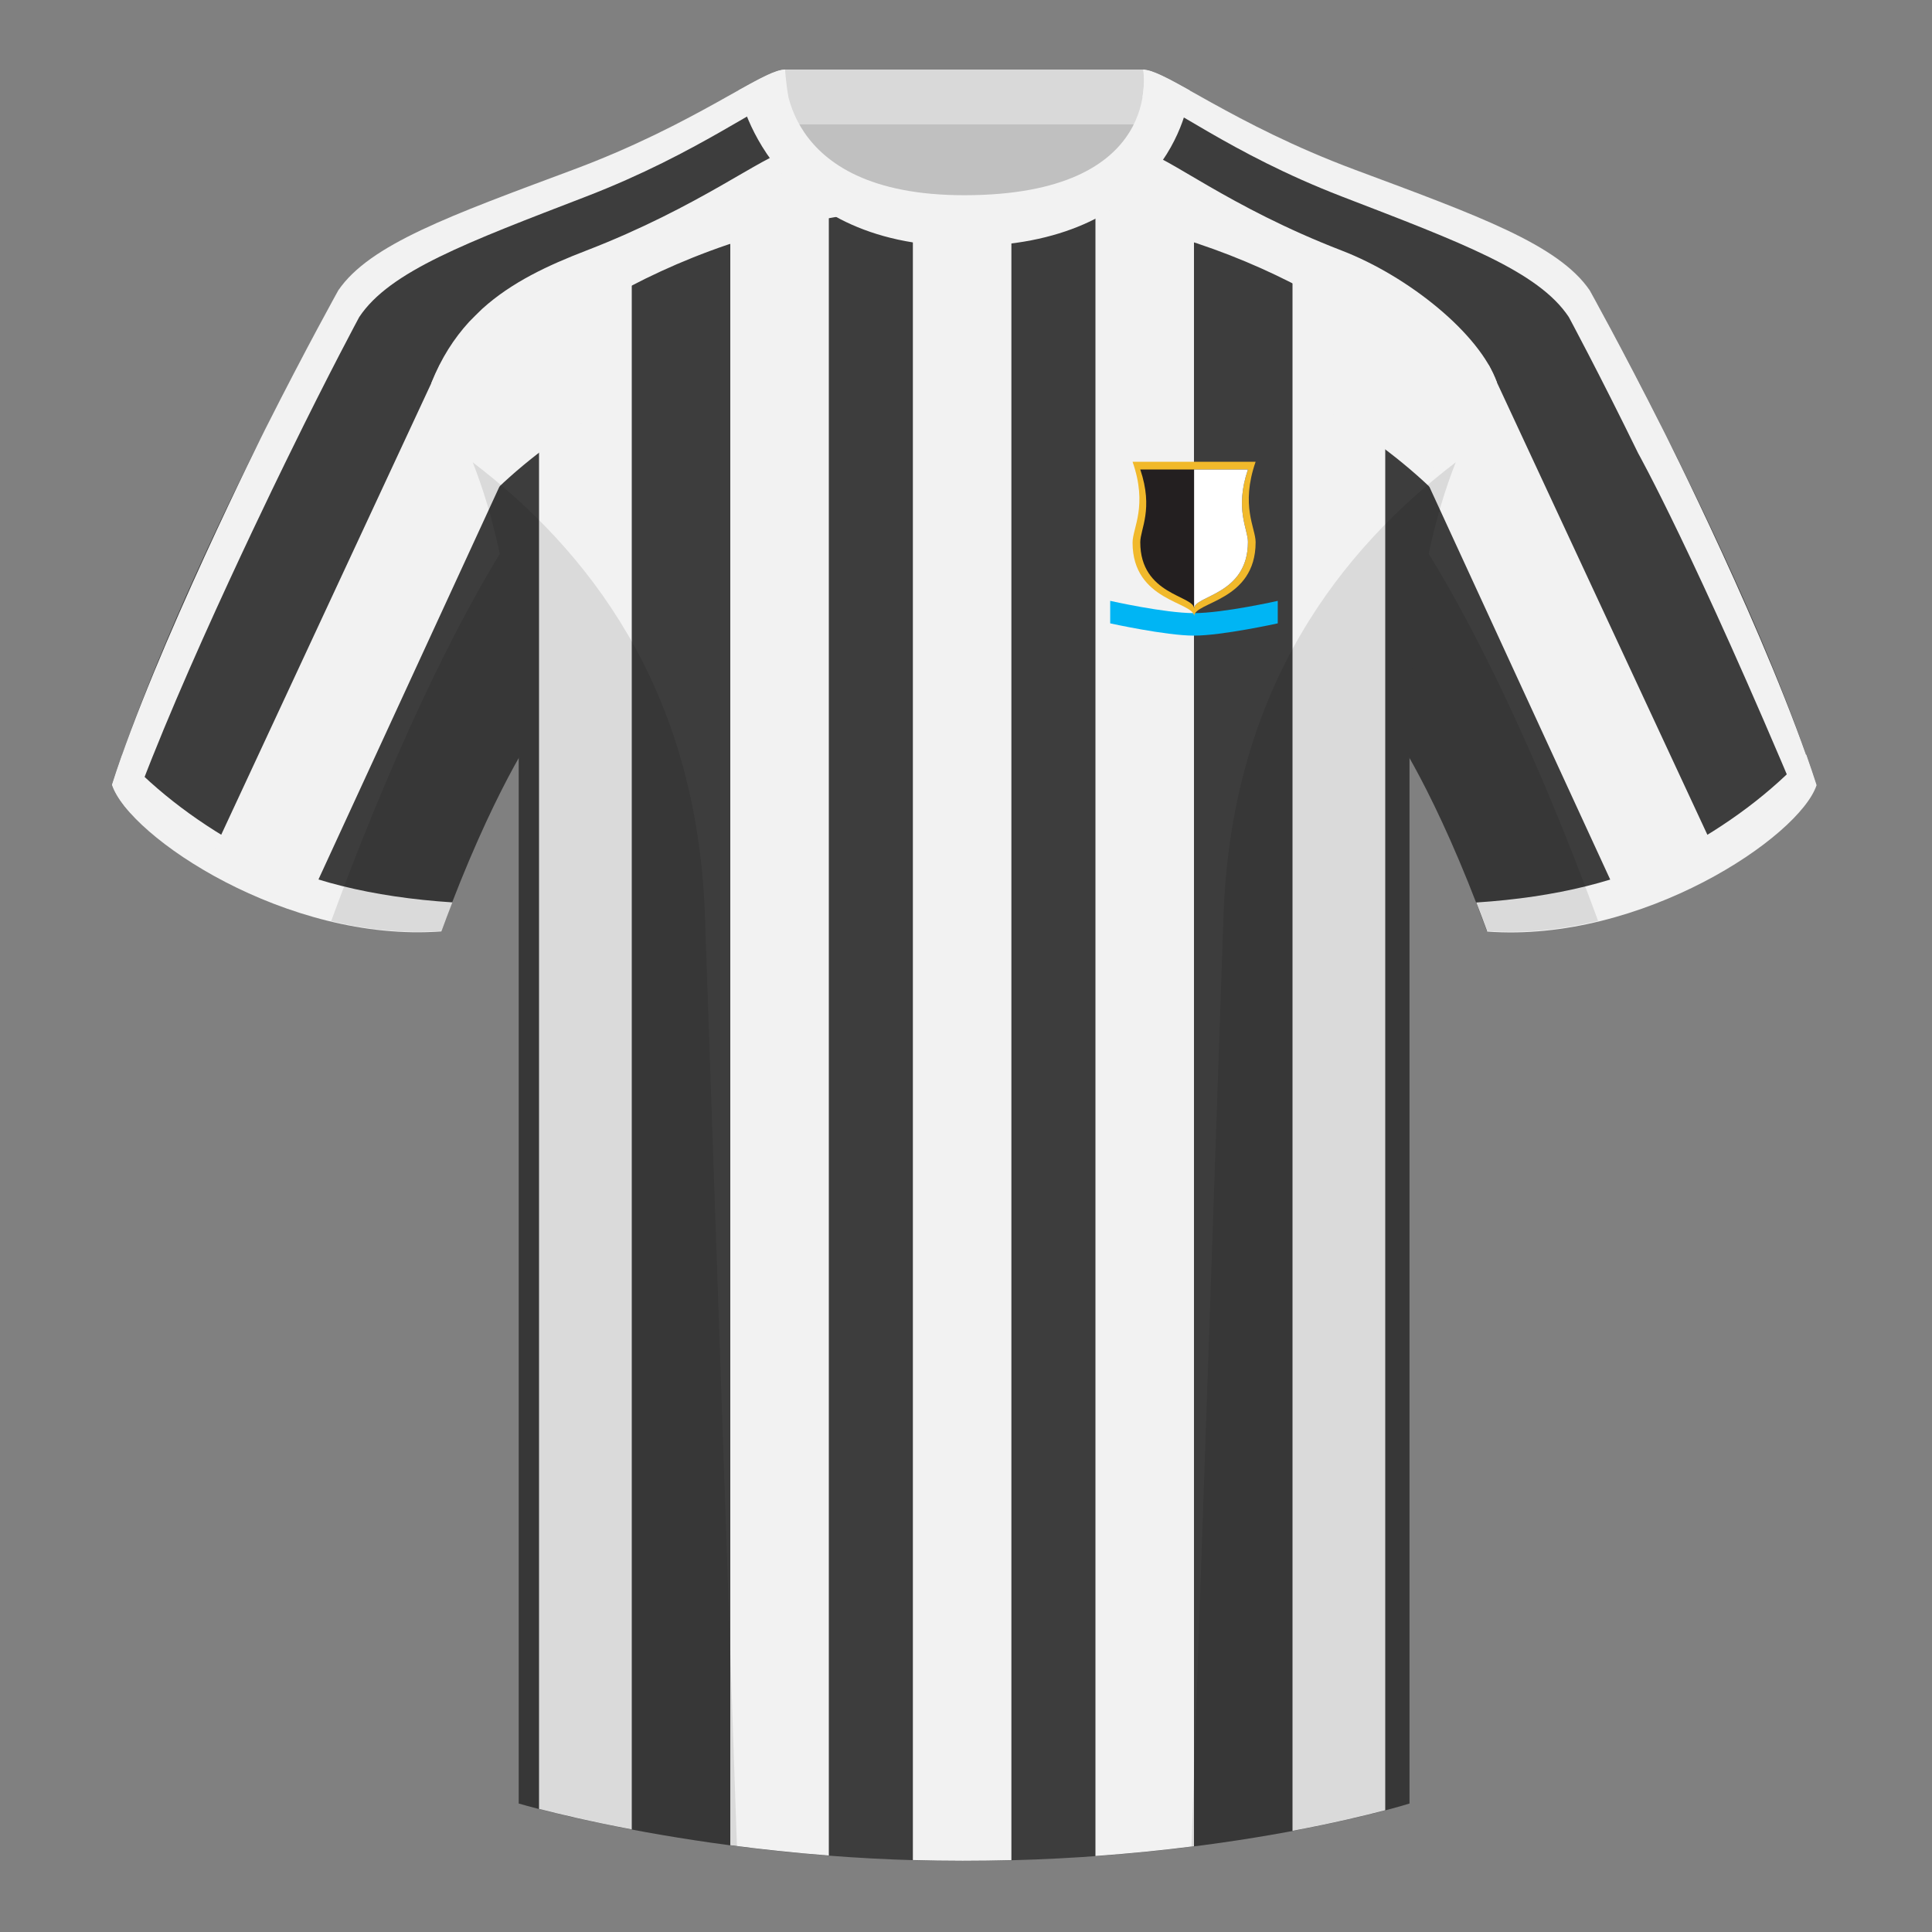
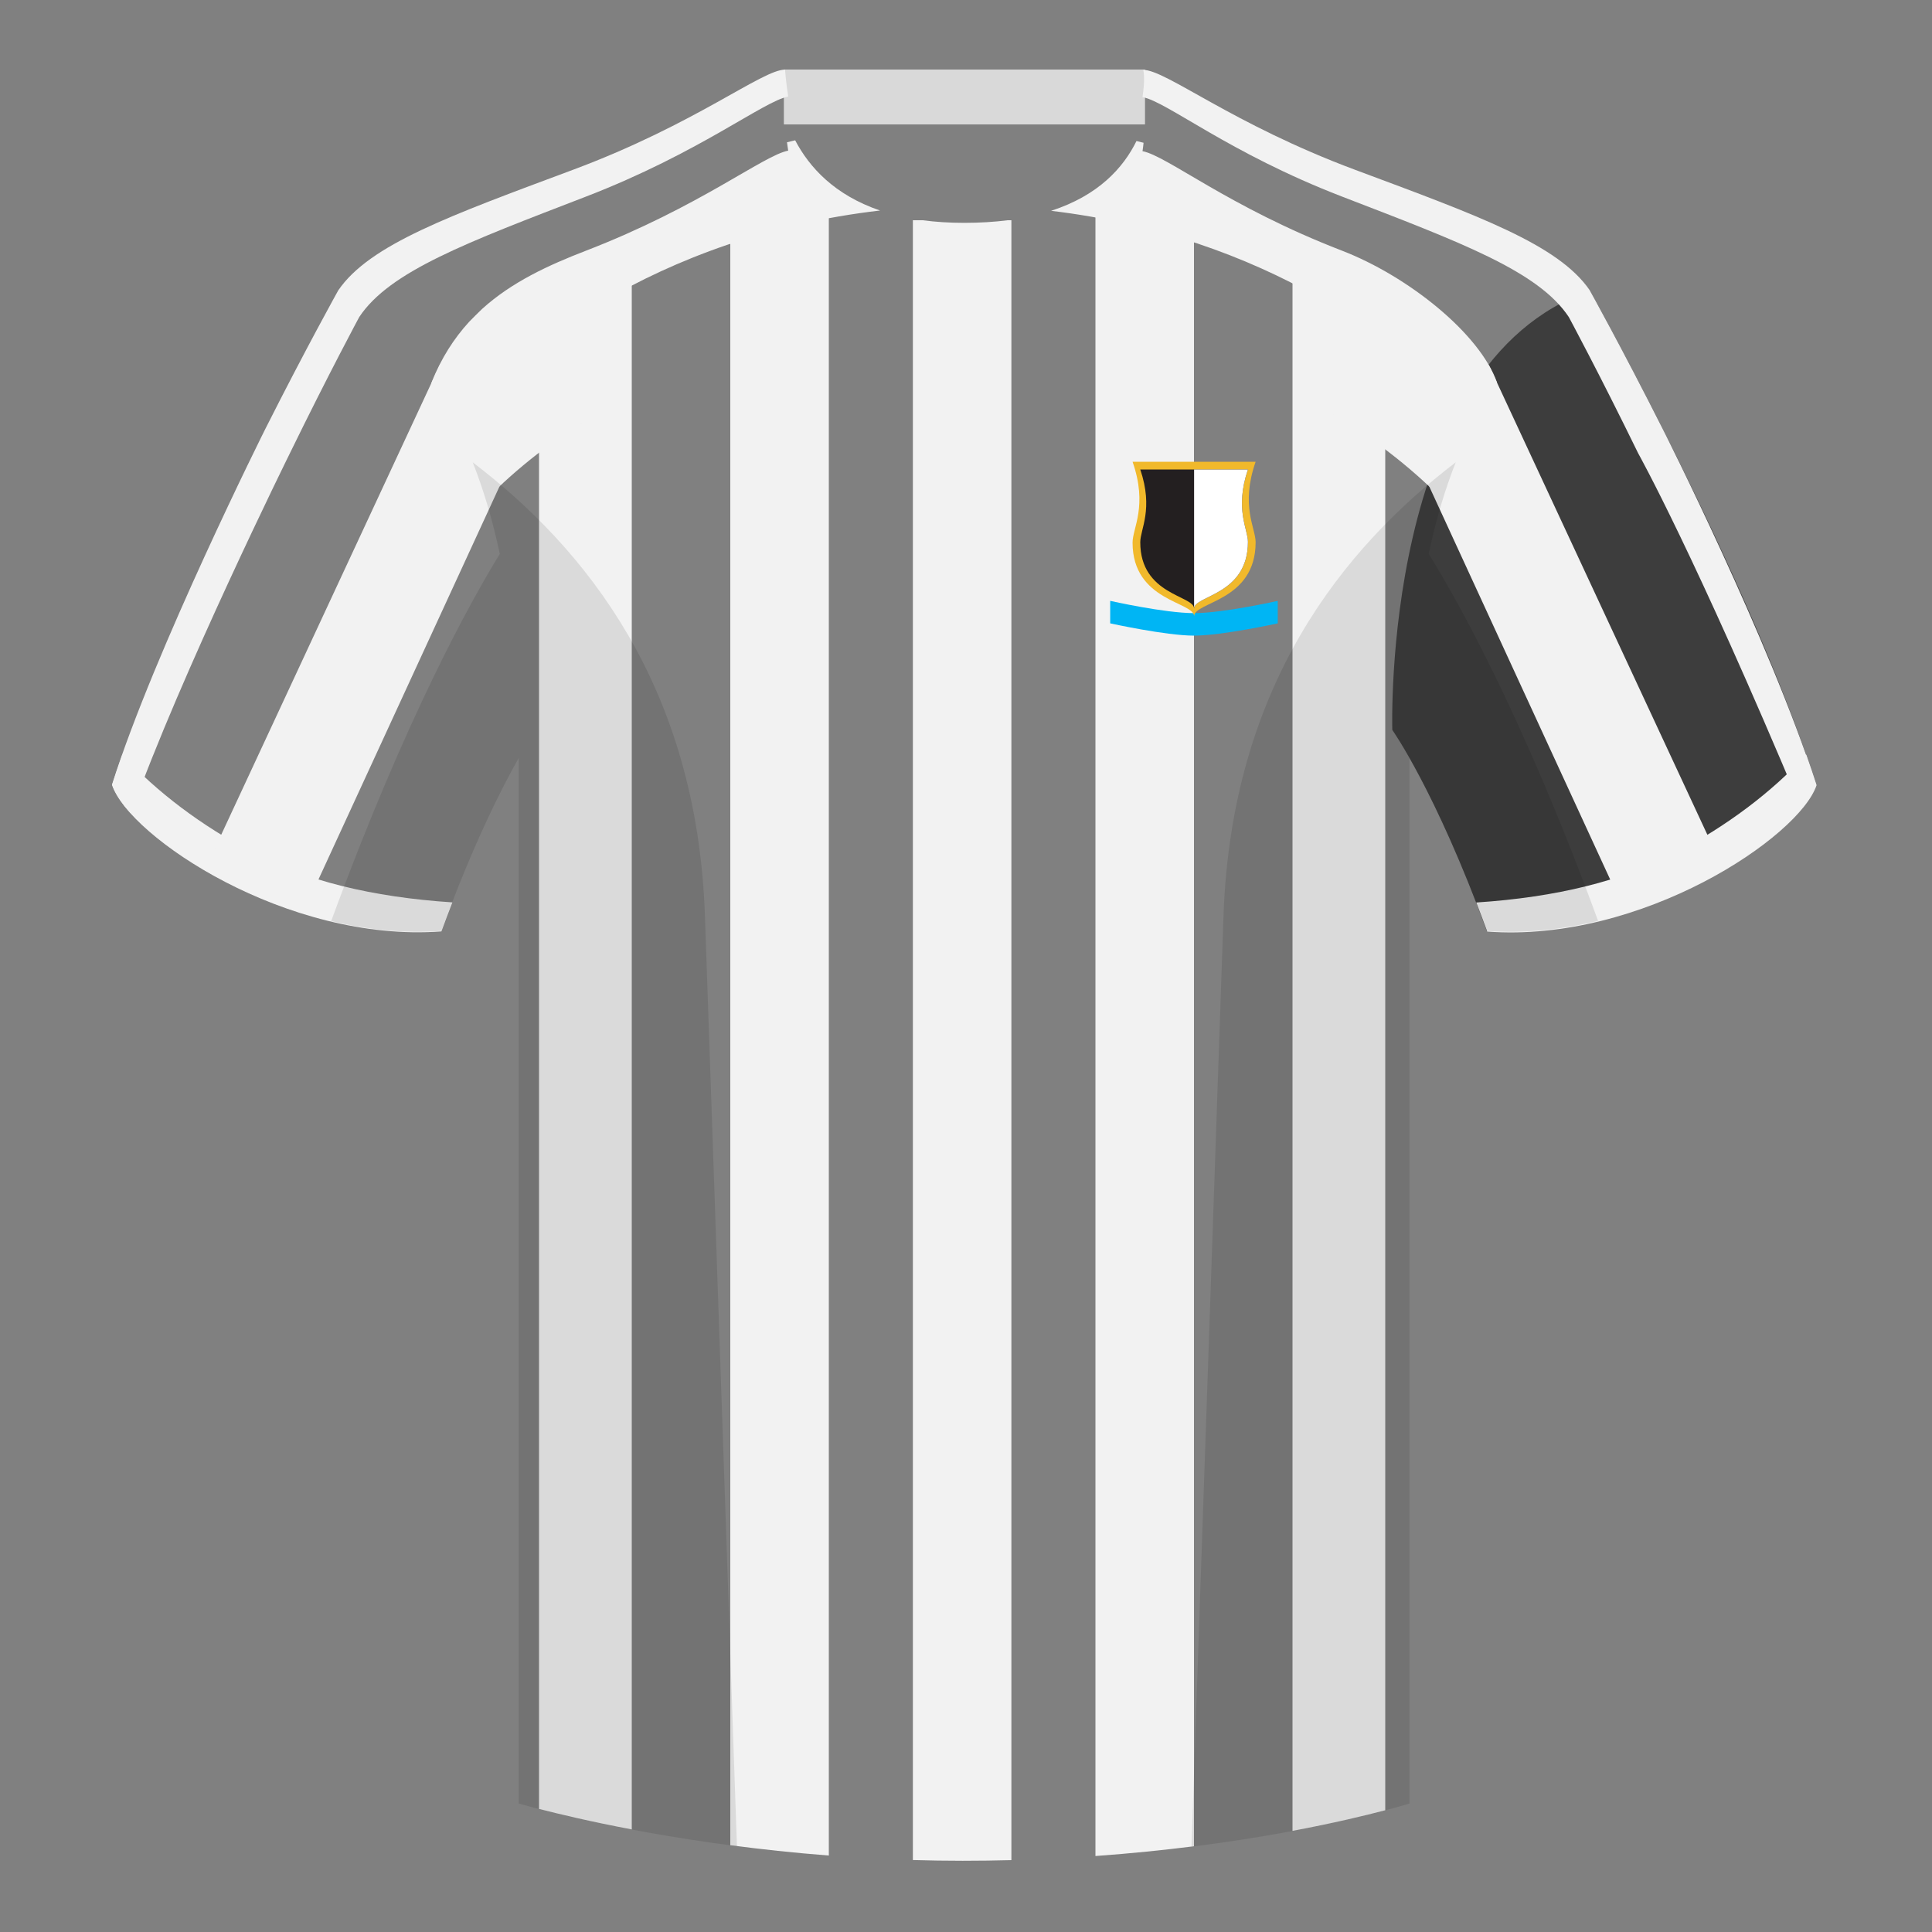
<svg xmlns="http://www.w3.org/2000/svg" width="500" height="500" viewBox="0 0 500 500" fill="none">
  <rect x="0" y="0" width="500" height="500" fill="#808080" stroke="none" />
-   <path fill-rule="evenodd" clip-rule="evenodd" d="M203.006 109.193H296.649V21.898H203.006V109.193Z" fill="#C0C0C0" />
  <path fill-rule="evenodd" clip-rule="evenodd" d="M202.866 32.198H296.325V17.998H202.866V32.198Z" fill="#D9D9D9" />
-   <path fill-rule="evenodd" clip-rule="evenodd" d="M87.547 75.26C87.547 75.26 46.785 148.061 29 203.031C33.445 216.407 74.207 243.892 114.232 240.917C127.571 204.516 138.691 188.916 138.691 188.916C138.691 188.916 141.654 93.83 87.547 75.26Z" fill="#3D3D3D" />
  <path fill-rule="evenodd" clip-rule="evenodd" d="M411.473 75.26C411.473 75.26 452.235 148.061 470.02 203.031C465.575 216.407 424.812 243.892 384.788 240.917C371.448 204.516 360.329 188.916 360.329 188.916C360.329 188.916 357.365 93.83 411.473 75.26Z" fill="#3D3D3D" />
-   <path fill-rule="evenodd" clip-rule="evenodd" d="M249.513 57.705C199.432 57.705 201.715 18.236 200.771 18.565C193.255 21.184 176.638 33.502 148.332 44.06C116.459 55.945 95.706 63.375 87.55 75.26C98.665 84.175 134.244 104.23 134.244 195.605V466.745C134.244 466.745 183.902 481.6 249.129 481.6C318.058 481.6 364.778 466.745 364.778 466.745V195.605C364.778 104.23 400.357 84.175 411.477 75.26C403.32 63.375 382.567 55.945 350.694 44.06C322.335 33.484 305.713 21.141 298.216 18.552C297.289 18.232 302.394 57.705 249.513 57.705Z" fill="#3D3D3D" />
  <path fill-rule="evenodd" clip-rule="evenodd" d="M260.779 57H261.75V481.402C257.634 481.51 253.425 481.568 249.13 481.568C244.763 481.568 240.467 481.501 236.25 481.377V57H238.801C242.076 57.436 245.638 57.672 249.514 57.672C253.606 57.672 257.352 57.436 260.779 57ZM358.5 468.489C353.362 469.847 345.201 471.821 334.5 473.826V70H349.876C353.309 73.36 356.192 76.679 358.5 79.831V468.489ZM309 477.812C301.166 478.805 292.638 479.681 283.5 480.337V50H309V477.812ZM214.5 480.212C205.425 479.51 196.882 478.581 189 477.539V50H214.5V480.212ZM163.5 473.451C152.676 471.402 144.435 469.423 139.5 468.146V81.242C141.955 77.677 145.177 73.865 149.126 70H163.5V473.451Z" fill="#F2F2F2" />
  <path fill-rule="evenodd" clip-rule="evenodd" d="M295.953 36.947C295.89 37.598 295.802 38.322 295.681 39.126C302.111 40.356 317.902 53.523 347.26 64.853C364.498 71.503 382.991 86.37 387.427 98.999C382.285 106.516 377.277 116.305 373.283 129.247C365.219 120.983 354.374 112.416 341.02 104.843L341.021 76.844C322.57 66.38 299.33 57.813 272.021 54.559C284.291 50.59 290.721 43.411 294.12 36.499C294.733 36.646 295.344 36.795 295.953 36.947ZM111.644 99.068C114.18 92.696 117.512 87.545 121.425 83.273C122.456 82.211 123.573 81.101 124.782 79.939C132.466 72.989 141.88 68.647 151.716 64.853C181.075 53.523 197.551 40.218 203.981 38.988C203.863 38.201 203.761 37.478 203.674 36.821C204.375 36.648 205.08 36.478 205.788 36.312C209.418 43.235 215.924 50.46 227.763 54.481C199.035 57.806 174.781 67.012 155.835 78.151V106.151C143.476 113.418 133.375 121.507 125.764 129.322C121.778 116.382 116.779 106.591 111.644 99.068H111.644Z" fill="#F2F2F2" />
  <path fill-rule="evenodd" clip-rule="evenodd" d="M75.025 117.298C85.157 96.548 92.969 82.053 92.969 82.053C100.851 70.168 120.906 62.738 151.716 50.853C181.075 39.523 197.551 26.218 203.981 24.988C203.303 20.488 203.183 18.106 203.177 18.018C197.25 18.018 180.197 32.043 148.324 43.928C116.456 55.818 95.703 63.243 87.552 75.128C87.552 75.128 79.32 89.888 68.694 110.953C68.694 110.953 39.989 168.287 29 203.027C29 203.027 29.45 204.614 31.123 207.082C32.796 209.55 33.93 210.479 33.93 210.479C46.509 174.952 75.025 117.298 75.025 117.298Z" fill="#F2F2F2" />
  <path fill-rule="evenodd" clip-rule="evenodd" d="M423.965 117.322C413.833 96.572 406.008 82.053 406.008 82.053C398.125 70.168 378.071 62.738 347.261 50.853C317.902 39.523 302.112 26.356 295.681 25.126C296.36 20.626 296.006 18.621 295.87 18.087C301.797 18.087 318.78 32.043 350.653 43.928C382.521 55.818 403.274 63.243 411.425 75.128C411.425 75.128 419.657 89.888 430.283 110.953C430.283 110.953 457.866 165.41 470.021 203.027C470.021 203.027 469.284 205.002 468.563 206.115C467.842 207.227 466.178 209.303 466.178 209.303C438.537 143.315 423.965 117.322 423.965 117.322Z" fill="#F2F2F2" />
  <path fill-rule="evenodd" clip-rule="evenodd" d="M467.462 195.302C468.398 197.969 469.289 200.605 470.129 203.202C465.684 216.577 424.921 244.062 384.897 241.087C383.939 238.474 382.993 235.968 382.062 233.567C402.857 232.209 420.055 227.93 433.656 220.73C447.084 213.621 458.353 205.145 467.462 195.302V195.302Z" fill="#F2F2F2" />
  <path fill-rule="evenodd" clip-rule="evenodd" d="M31.655 195.302C40.758 205.13 52.015 213.594 65.427 220.694C79.038 227.899 96.251 232.179 117.066 233.534C116.135 235.934 115.189 238.439 114.232 241.051C74.208 244.026 33.445 216.541 29 203.166C29.836 200.581 30.723 197.957 31.655 195.302V195.302Z" fill="#F2F2F2" />
-   <path fill-rule="evenodd" clip-rule="evenodd" d="M249.577 63.751C301.055 63.751 307.855 27.856 307.855 23.371C302.083 20.131 298.127 18.026 295.847 18.026C295.847 18.026 301.729 50.521 249.512 50.521C200.992 50.521 203.177 18.026 203.177 18.026C200.897 18.026 196.941 20.131 191.174 23.371C191.174 23.371 198.542 63.751 249.577 63.751Z" fill="#F2F2F2" />
  <path fill-rule="evenodd" clip-rule="evenodd" d="M113.823 94.436C120.88 103.375 125.944 114.17 129.576 125.221L78.378 236.376C69.043 233.48 60.382 229.513 52.989 225.19L113.823 94.436L113.823 94.436Z" fill="#F2F2F2" />
  <path fill-rule="evenodd" clip-rule="evenodd" d="M385.291 94.436L385.291 94.436L446.125 225.19C438.734 229.511 430.076 233.477 420.745 236.373L369.553 125.175C373.184 114.14 378.244 103.362 385.291 94.436Z" fill="#F2F2F2" />
  <path fill-rule="evenodd" clip-rule="evenodd" d="M330.682 161.324C330.682 161.324 316.263 164.5 309 164.5C301.737 164.5 287.318 161.324 287.318 161.324V155.5C287.318 155.5 301.396 158.676 309 158.676C316.604 158.676 330.682 155.5 330.682 155.5V161.324Z" fill="#00B5F4" />
  <path fill-rule="evenodd" clip-rule="evenodd" d="M293.108 119.5H324.955C320.974 130.929 324.955 136.643 324.955 140.31C324.955 155.69 309.031 155.69 309.031 159.5C309.031 155.69 293.108 155.69 293.108 140.42C293.108 136.643 297.089 130.929 293.108 119.5Z" fill="#F1B92B" />
  <path fill-rule="evenodd" clip-rule="evenodd" d="M295.1 121.5H322.965C319.482 131.786 322.965 136.929 322.965 140.229C322.965 154.071 309.032 154.071 309.032 157.5C309.032 154.071 295.1 154.071 295.1 140.328C295.1 136.929 298.583 131.786 295.1 121.5Z" fill="#231F20" />
  <path fill-rule="evenodd" clip-rule="evenodd" d="M309.032 121.5H322.965C319.482 131.786 322.965 136.929 322.965 140.229C322.965 154.071 309.032 154.071 309.032 157.5C309.032 154.071 309.032 121.5 309.032 121.5Z" fill="white" />
  <path fill-rule="evenodd" clip-rule="evenodd" d="M413.584 238.323C404.297 240.561 394.52 241.639 384.787 240.915C376.589 218.546 369.229 204.032 364.774 196.167V466.744C364.774 466.744 343.672 473.454 308.908 477.855C308.726 477.835 308.545 477.815 308.364 477.795C310.244 423 314.086 311.325 316.64 237.09C318.695 177.335 347.725 141.8 376.739 119.65C374.064 126.431 371.667 134.256 369.74 143.317C377.094 155.169 394.175 185.386 413.57 238.281C413.575 238.295 413.58 238.309 413.584 238.323ZM190.717 477.795C156.469 473.394 134.241 466.744 134.241 466.744V196.172C129.785 204.039 122.427 218.551 114.231 240.915C104.598 241.631 94.922 240.583 85.72 238.391C85.725 238.359 85.732 238.327 85.74 238.295C105.117 185.447 122.046 155.229 129.35 143.351C127.421 134.276 125.022 126.439 122.344 119.65C151.358 141.8 180.387 177.335 182.443 237.09C184.997 311.325 188.838 423 190.719 477.795L190.717 477.795Z" fill="black" fill-opacity="0.1" />
</svg>